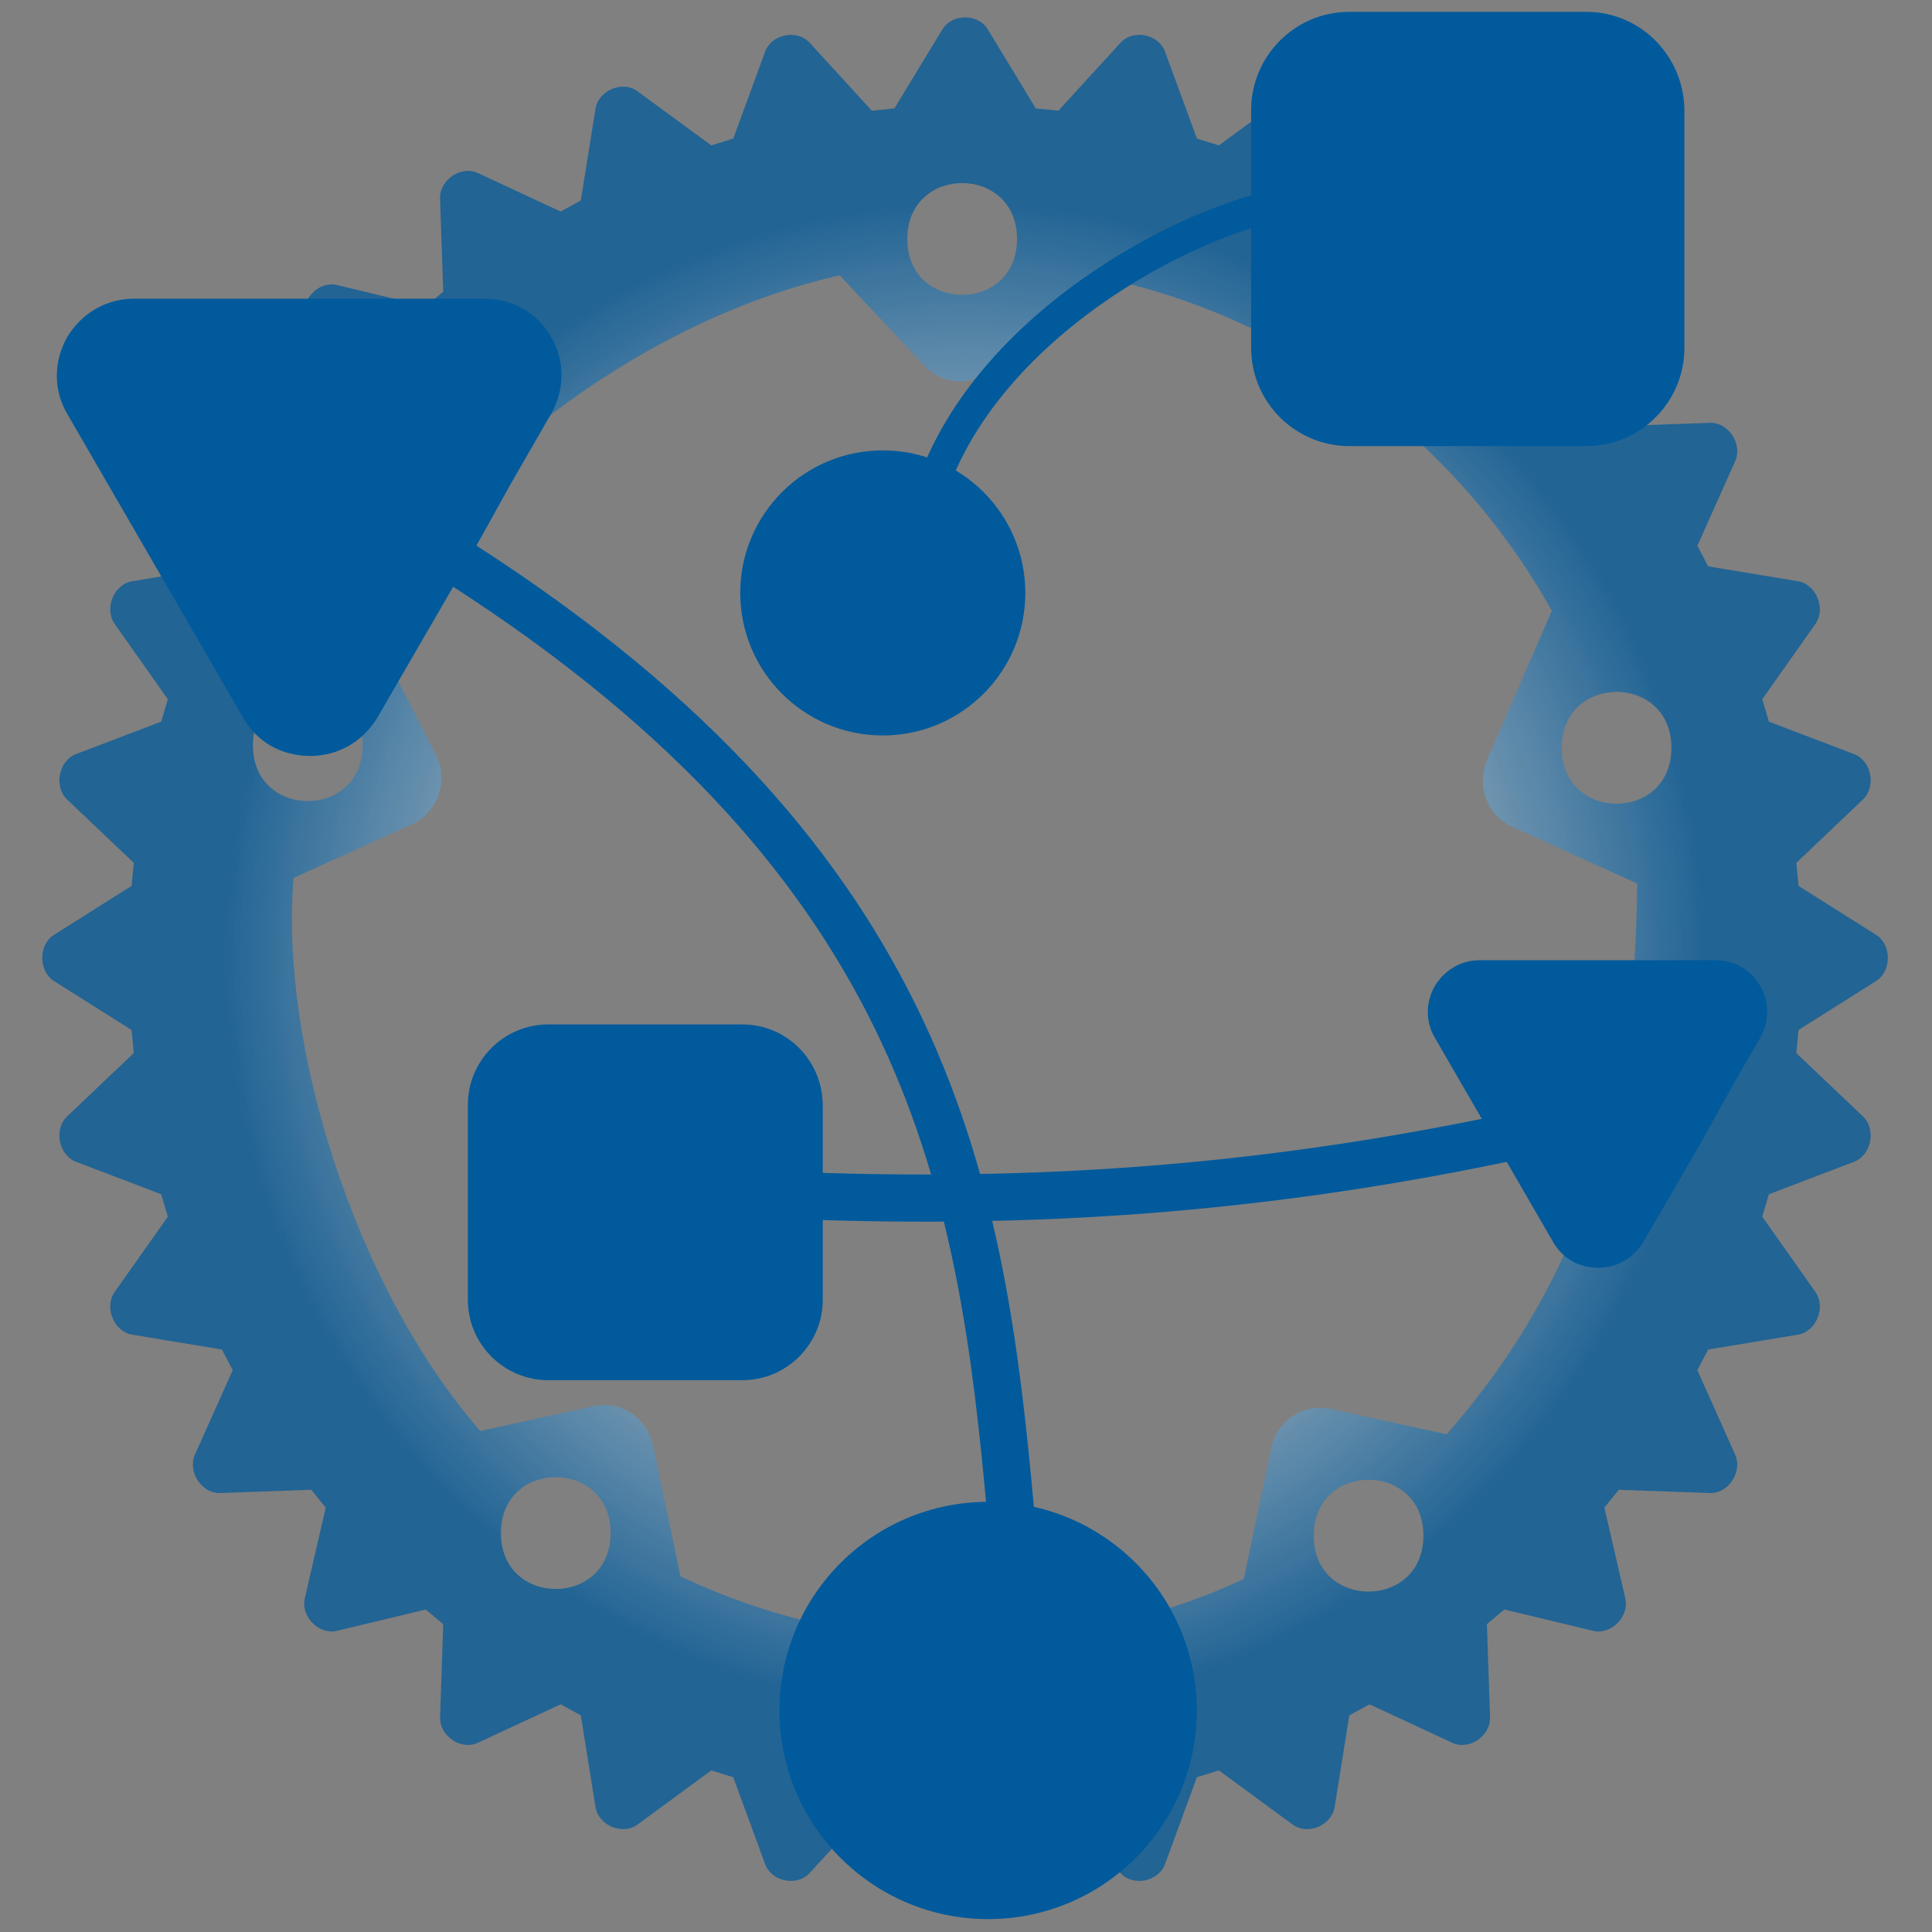
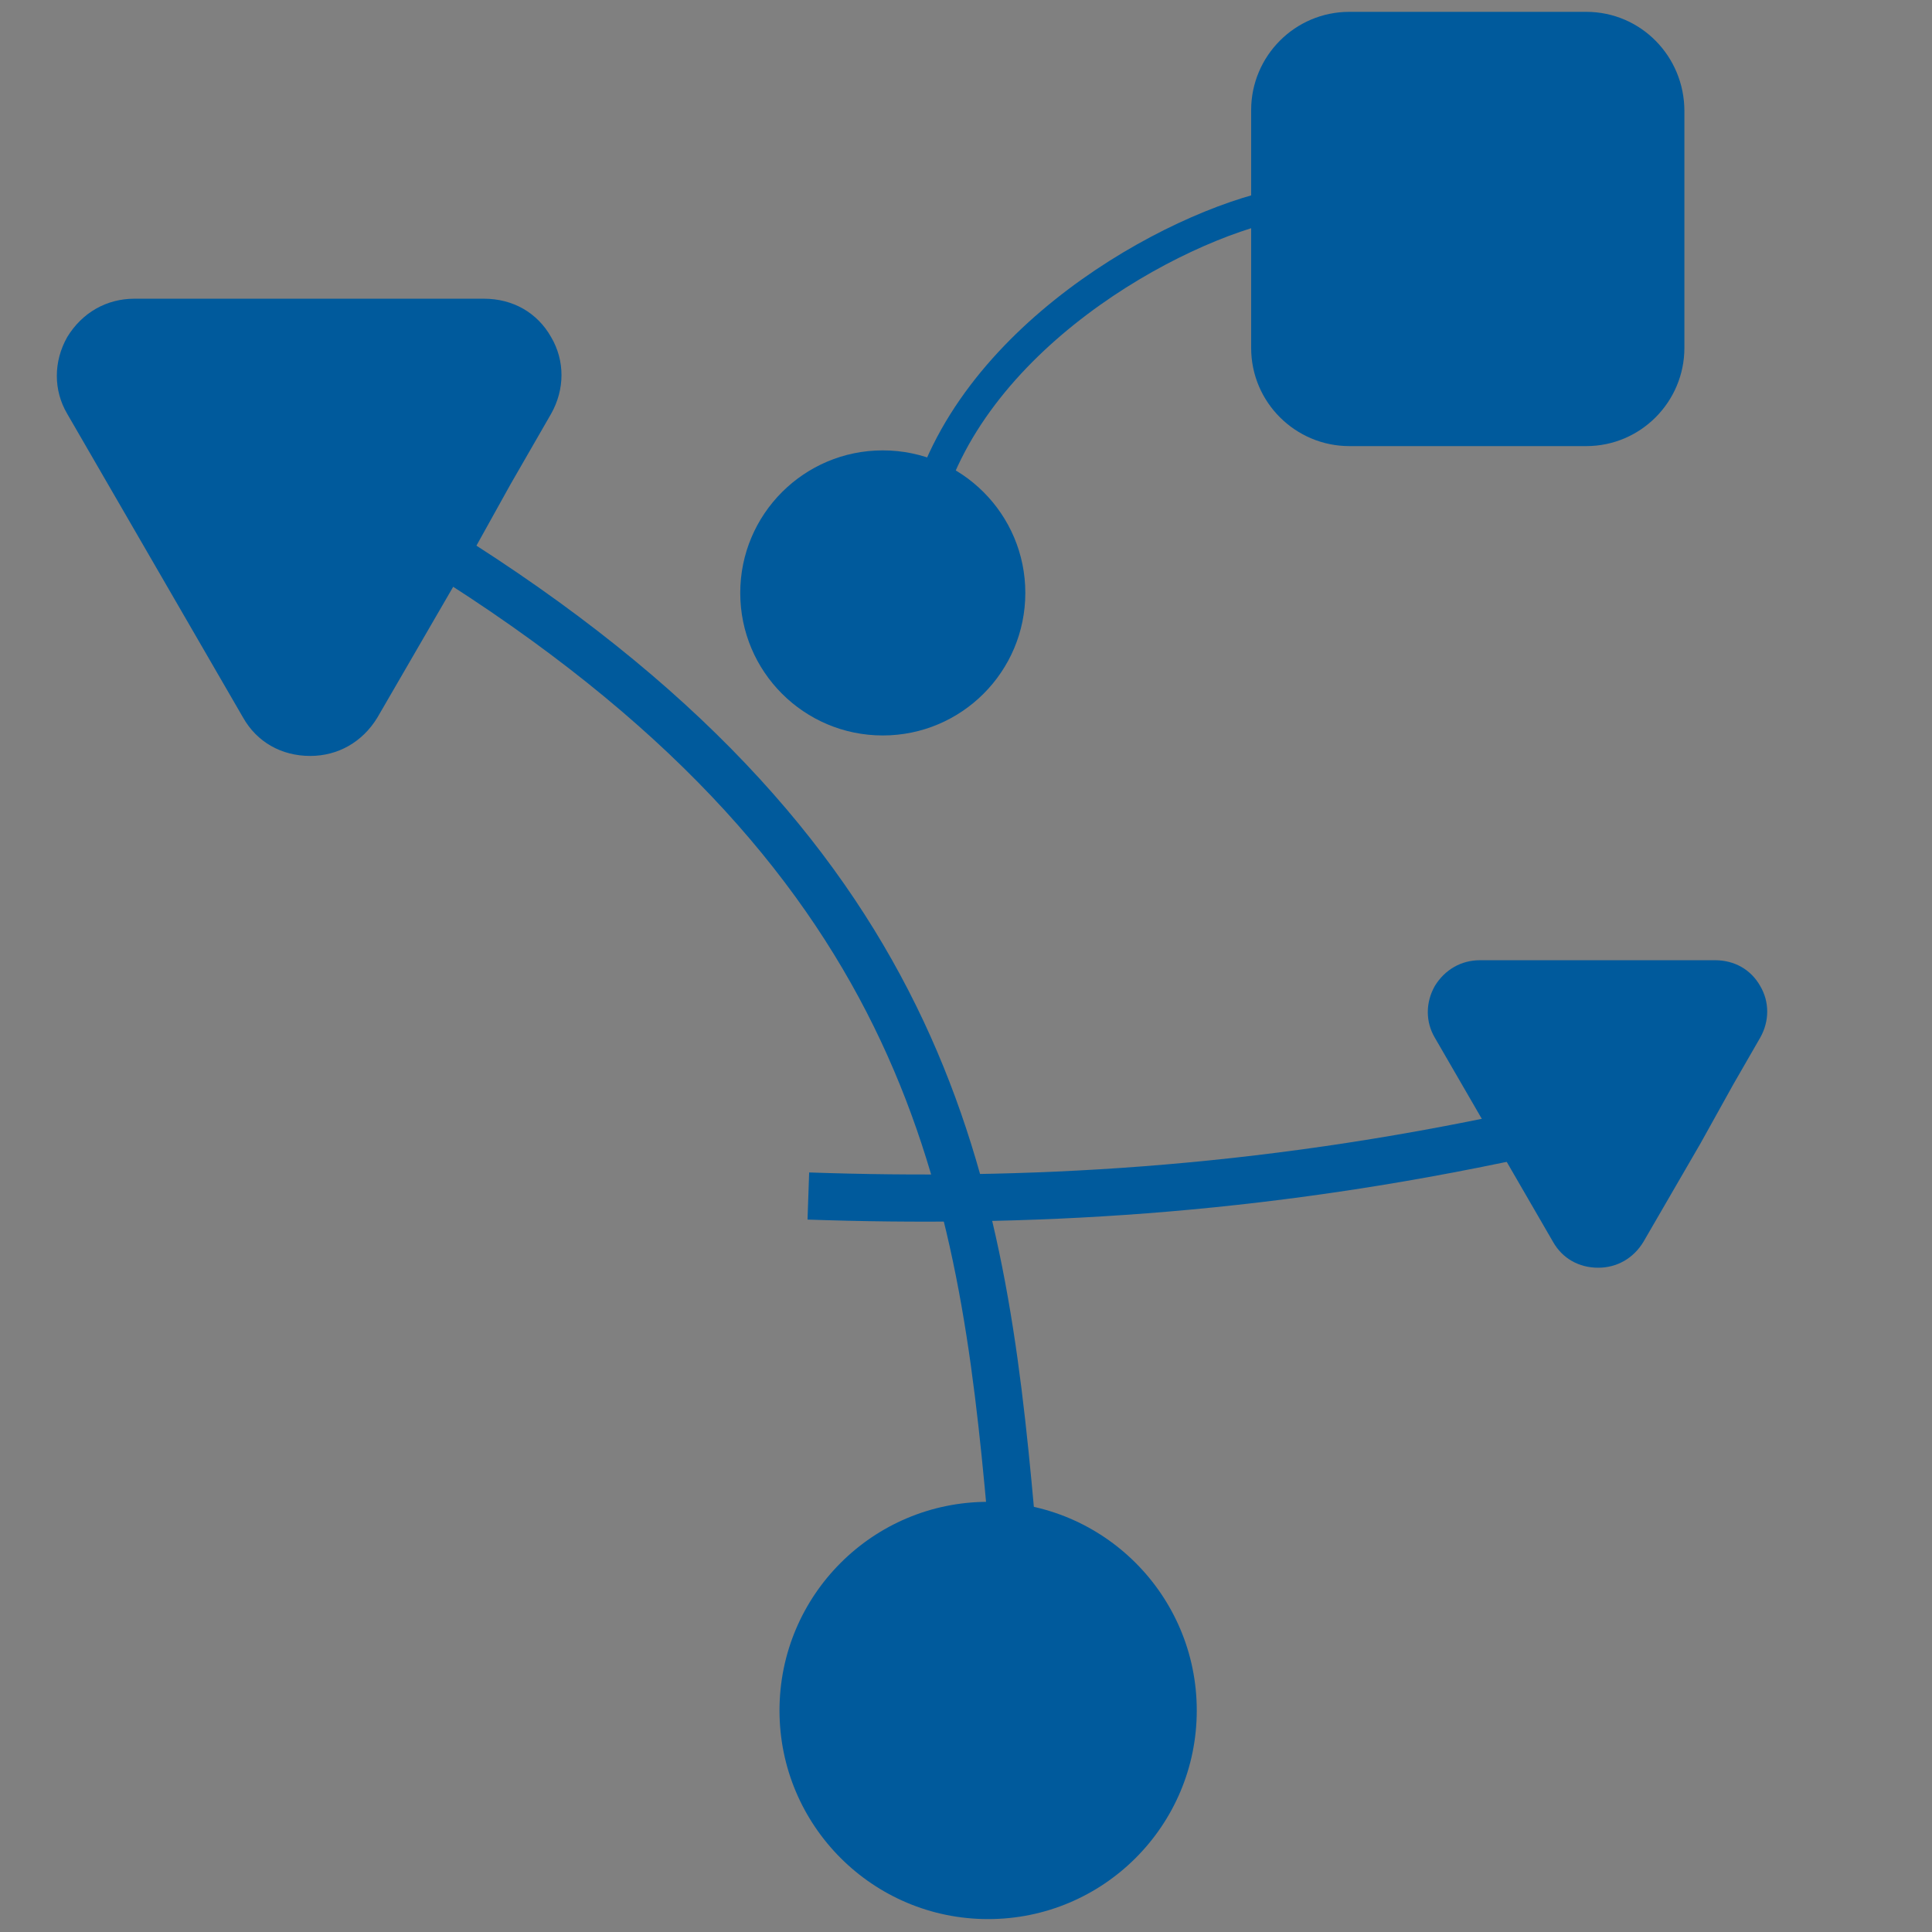
<svg xmlns="http://www.w3.org/2000/svg" xmlns:ns1="http://sodipodi.sourceforge.net/DTD/sodipodi-0.dtd" xmlns:ns2="http://www.inkscape.org/namespaces/inkscape" xmlns:xlink="http://www.w3.org/1999/xlink" version="1.1" id="Layer_1" x="0px" y="0px" viewBox="0 0 125 125" xml:space="preserve" ns1:docname="logo.svg" ns2:version="1.2 (dc2aeda, 2022-05-15)" width="125" height="125" ns2:export-filename="logo.png" ns2:export-xdpi="600" ns2:export-ydpi="600">
  <rect x="0" y="0" width="125" height="125" fill="#808080" stroke="none" />
  <defs id="defs49">
    <linearGradient ns2:collect="always" id="linearGradient14367">
      <stop style="stop-color:#ffffff;stop-opacity:0.873;" offset="0.271" id="stop14363" />
      <stop style="stop-color:#005a9c;stop-opacity:1;" offset="0.802" id="stop14365" />
    </linearGradient>
    <linearGradient ns2:collect="always" id="linearGradient2467">
      <stop style="stop-color:#005a9c;stop-opacity:0;" offset="0.271" id="stop2465" />
      <stop style="stop-color:#005a9c;stop-opacity:1;" offset="1" id="stop2463" />
    </linearGradient>
    <radialGradient ns2:collect="always" xlink:href="#linearGradient2467" id="radialGradient2471" cx="186.777" cy="117.492" fx="186.777" fy="117.492" r="373.931" gradientTransform="matrix(1,0,0,0.976,0,2.853)" gradientUnits="userSpaceOnUse" />
    <radialGradient ns2:collect="always" xlink:href="#linearGradient14367" id="radialGradient14297" gradientUnits="userSpaceOnUse" gradientTransform="matrix(1,0,0,0.976,-71.222,-170.345)" cx="186.777" cy="117.492" fx="186.777" fy="117.492" r="373.931" />
    <radialGradient ns2:collect="always" xlink:href="#linearGradient2467" id="radialGradient2471-6" cx="186.777" cy="117.492" fx="186.777" fy="117.492" r="373.931" gradientTransform="matrix(1,0,0,0.976,0,2.853)" gradientUnits="userSpaceOnUse" />
  </defs>
  <ns1:namedview id="namedview47" pagecolor="#ffffff" bordercolor="#666666" borderopacity="1.0" ns2:showpageshadow="2" ns2:pageopacity="0.0" ns2:pagecheckerboard="0" ns2:deskcolor="#d1d1d1" showgrid="false" showguides="true" ns2:zoom="3.8047075" ns2:cx="92.254135" ns2:cy="93.43688" ns2:window-width="1743" ns2:window-height="1005" ns2:window-x="0" ns2:window-y="25" ns2:window-maximized="0" ns2:current-layer="Layer_1" />
  <style type="text/css" id="style2">
	.st0{opacity:0.7;fill:#005A9C;}
	.st1{fill:#005A9C;}
	.st2{fill:#FFFFFF;}
</style>
  <g id="g321" transform="translate(-0.22,-0.008)">
    <g id="g342" transform="matrix(1.017,0,0,1.017,-27.666,-42.622)">
      <g style="opacity:0.733;fill:url(#radialGradient2471);fill-opacity:1;stroke:none;stroke-opacity:1" id="g5622" transform="matrix(0.157,0,0,0.164,70.672,111.993)" ns2:export-xdpi="27.782801" ns2:export-ydpi="27.782801">
-         <path ns1:nodetypes="cccccccccccccccccccccccccccccccccccccccccccccccccccccccccccccccccccccccccccccccccccccccccccccccccccccccccccccccccccccccccccccccccccccccccccccccccccccccsccsccsccsccsc" ns2:connector-curvature="0" d="m 453.29,-83.639 -0.895,-8.932 27.005,-24.578 c 5.493,-4.996 3.44,-15.052 -3.583,-17.606 l -34.523,-12.596 -2.703,-8.695 21.534,-29.183 c 4.391,-5.932 0.356,-15.401 -7.038,-16.588 l -36.403,-5.778 -4.377,-7.976 15.298,-32.763 c 3.133,-6.671 -2.69,-15.206 -10.213,-14.926 l -36.947,1.255 -5.836,-6.909 8.489,-35.115 c 1.717,-7.132 -5.7,-14.375 -13.009,-12.7 l -35.981,8.276 -7.095,-5.694 1.295,-36.05 c 0.286,-7.299 -8.468,-13.001 -15.291,-9.972 l -33.571,14.934 -8.175,-4.278 -5.936,-35.526 c -1.203,-7.202 -10.914,-11.138 -16.993,-6.867 l -29.931,21.012 -8.897,-2.632 -12.909,-33.691 c -2.617,-6.867 -12.93,-8.842 -18.037,-3.51 l -25.189,26.371 -9.155,-0.873 -19.453,-30.67 c -3.933,-6.211 -14.468,-6.211 -18.388,0 l -19.453,30.67 -9.162,0.873 -25.196,-26.371 c -5.106,-5.331 -15.42,-3.356 -18.037,3.51 l -12.909,33.691 -8.904,2.632 -29.924,-21.012 c -6.079,-4.285 -15.798,-0.335 -17,6.867 l -5.936,35.526 -8.174,4.278 -33.571,-14.934 c -6.823,-3.043 -15.577,2.673 -15.291,9.972 l 1.287,36.05 -7.095,5.694 -35.982,-8.276 c -7.309,-1.662 -14.733,5.569 -13.016,12.7 l 8.475,35.115 -5.822,6.908 -36.947,-1.255 c -7.452,-0.211 -13.324,8.255 -10.22,14.927 l 15.305,32.763 -4.384,7.976 -36.403,5.778 c -7.395,1.171 -11.4,10.656 -7.037,16.587 l 21.534,29.183 -2.703,8.695 -34.53,12.596 c -7.009,2.553 -9.061,12.61 -3.583,17.606 l 27.013,24.578 -0.895,8.932 -31.426,18.981 c -6.365,3.838 -6.365,14.117 0,17.941 l 31.426,18.981 0.895,8.932 -27.013,24.585 c -5.478,4.982 -3.426,15.031 3.583,17.599 l 34.53,12.596 2.703,8.695 -21.534,29.19 c -4.377,5.946 -0.351,15.422 7.045,16.58 l 36.396,5.778 4.384,7.99 -15.305,32.749 c -3.118,6.657 2.768,15.22 10.22,14.927 l 36.933,-1.263 5.836,6.922 -8.475,35.122 c -1.716,7.118 5.707,14.347 13.016,12.673 l 35.981,-8.269 7.095,5.68 -1.287,36.057 c -0.286,7.299 8.468,13.007 15.291,9.965 l 33.571,-14.927 8.175,4.278 5.936,35.506 c 1.2,7.23 10.921,11.137 17,6.881 l 29.909,-21.026 8.911,2.645 12.909,33.677 c 2.617,6.839 12.931,8.856 18.037,3.496 l 25.196,-26.357 9.162,0.894 19.453,30.663 c 3.92,6.183 14.454,6.197 18.388,0 l 19.453,-30.663 9.155,-0.894 25.189,26.357 c 5.107,5.359 15.42,3.342 18.037,-3.496 l 12.909,-33.677 8.911,-2.645 29.916,21.026 c 6.079,4.257 15.791,0.335 16.993,-6.881 l 5.936,-35.506 8.175,-4.278 33.571,14.927 c 6.823,3.043 15.562,-2.652 15.291,-9.965 l -1.287,-36.057 7.088,-5.68 35.981,8.269 c 7.309,1.675 14.726,-5.555 13.009,-12.673 l -8.475,-35.122 5.822,-6.922 36.947,1.263 c 7.452,0.293 13.345,-8.269 10.213,-14.927 l -15.298,-32.749 4.377,-7.99 36.403,-5.778 c 7.409,-1.158 11.429,-10.635 7.037,-16.58 l -21.535,-29.19 2.704,-8.695 34.522,-12.596 c 7.023,-2.569 9.076,-12.617 3.583,-17.599 l -27.006,-24.585 0.895,-8.932 31.426,-18.981 c 6.365,-3.824 6.372,-14.103 0.005,-17.941 z M 64.796,-320.488 l 34.229,35.038 c 7.738,7.907 20.555,8.2 28.65,0.641 l 38.299,-35.743 c 79.018,14.442 147.531,62.053 187.352,130.194 l -26.219,57.78 c -4.527,10 0.085,21.696 10.313,26.127 l 50.479,21.878 C 387.478,-2.706 367.631,66.882 310.716,129.103 l -47.01,-9.86 c -10.949,-2.289 -21.72,4.508 -24.066,15.213 l -11.157,50.802 C 155.879,217.347 72.544,216.957 0.258,184.19 L -10.891,133.388 c -2.346,-10.691 -13.117,-17.502 -24.059,-15.206 l -45.965,9.63 C -132.071,71.314 -162.102,-22.195 -156.548,-86.73 l 47.882,-20.761 c 10.227,-4.431 14.847,-16.127 10.306,-26.127 l -29.439,-55.01 c 40.495,-61.813 115.947,-115.264 192.595,-131.862 z M 256.834,168.426 c 0,-28.918 44.456,-28.918 44.456,0 0,28.918 -44.456,28.918 -44.456,0 m -329.353,-1.013 c 0,-28.918 44.456,-28.918 44.456,0 0,28.918 -44.456,28.918 -44.456,0 M 357.325,-137.204 c 0,-28.918 44.456,-28.918 44.456,0 0,28.918 -44.456,28.918 -44.456,0 m -530.337,-1.013 c 0,-28.918 44.456,-28.918 44.456,0 0,28.918 -44.456,28.918 -44.456,0 M 92.161,-334.586 c 0,-28.918 44.456,-28.918 44.456,0 0,28.918 -44.456,28.918 -44.456,0" style="fill:url(#radialGradient14297);fill-opacity:1;stroke:none;stroke-width:1.009;stroke-opacity:1" id="path4603" />
-       </g>
+         </g>
      <path d="m 107.016,59.092 v 4.959 c 0,3.477 2.833,6.247 6.247,6.247 h 15.069 c 3.477,0 6.246,-2.833 6.246,-6.247 V 48.982 c 0,-3.477 -2.769,-6.311 -6.246,-6.311 h -15.069 c -3.477,0 -6.247,2.833 -6.247,6.246 v 4.959" id="path14295" style="fill:#005a9c;fill-opacity:1;stroke-width:0.644" />
-       <path d="m 57.184,120.543 v 4.062 c 0,2.849 2.321,5.117 5.117,5.117 h 12.345 c 2.849,0 5.117,-2.321 5.117,-5.117 v -12.345 c 0,-2.849 -2.269,-5.17 -5.117,-5.17 H 62.301 c -2.849,0 -5.117,2.321 -5.117,5.117 v 4.062" id="path14295-0" style="fill:#005a9c;fill-opacity:1;stroke-width:0.528" />
      <path d="m 59.903,72.719 2.577,-4.475 c 0.881,-1.56 0.881,-3.39 0,-4.882 -0.881,-1.56 -2.441,-2.441 -4.272,-2.441 H 35.968 c -1.763,0 -3.322,0.881 -4.272,2.441 -0.881,1.56 -0.881,3.39 0,4.882 l 11.188,19.324 c 0.881,1.56 2.441,2.441 4.272,2.441 v 0 c 1.763,0 3.322,-0.881 4.272,-2.441 l 5.424,-9.357" id="path6" style="fill:#005a9c;fill-opacity:1;stroke-width:0.678" />
      <path d="m 137.669,110.94 1.733,-3.01 c 0.593,-1.049 0.593,-2.28 0,-3.283 -0.593,-1.049 -1.642,-1.642 -2.873,-1.642 h -14.957 c -1.186,0 -2.234,0.593 -2.873,1.642 -0.593,1.049 -0.593,2.28 0,3.283 l 7.524,12.996 c 0.593,1.049 1.642,1.642 2.873,1.642 v 0 c 1.186,0 2.235,-0.593 2.873,-1.642 l 3.648,-6.293" id="path6-8" style="fill:#005a9c;fill-opacity:1;stroke-width:0.456" />
      <circle style="opacity:1;fill:#005a9c;fill-opacity:1;stroke:none;stroke-width:6;stroke-linecap:round;stroke-linejoin:round;stroke-opacity:1" id="path14371" cx="90.283" cy="150.734" r="13.273" />
      <circle style="fill:#005a9c;fill-opacity:1;stroke:none;stroke-width:4.099;stroke-linecap:round;stroke-linejoin:round;stroke-opacity:1" id="path14371-4" cx="83.581" cy="79.638" r="9.068" />
      <path style="fill:#005a9c;fill-opacity:1;stroke:#005a9c;stroke-width:3;stroke-linecap:butt;stroke-linejoin:miter;stroke-dasharray:none;stroke-opacity:1" d="m 78.845,118.006 c 13.675,0.471 28.316,-0.216 45.479,-3.931" id="path14439" ns1:nodetypes="cc" />
      <path style="fill:none;stroke:#005a9c;stroke-width:3;stroke-linecap:butt;stroke-linejoin:miter;stroke-dasharray:none;stroke-opacity:1" d="m 56.772,77.798 c 30.018,19.255 33.102,39.823 34.957,60.451" id="path15560" ns1:nodetypes="cc" />
      <path style="fill:none;stroke:#005a9c;stroke-width:2;stroke-linecap:butt;stroke-linejoin:miter;stroke-dasharray:none;stroke-opacity:1" d="M 86.209,74.644 C 88.924,63.502 101.994,56.317 108.813,54.932" id="path15562" ns1:nodetypes="cc" />
    </g>
  </g>
  <g style="opacity:0.733;fill:url(#radialGradient2471-6);fill-opacity:1;stroke:none;stroke-opacity:1" id="g5622-5" transform="matrix(0.157,0,0,0.164,213.193,127.022)" ns2:export-xdpi="27.782801" ns2:export-ydpi="27.782801" />
</svg>